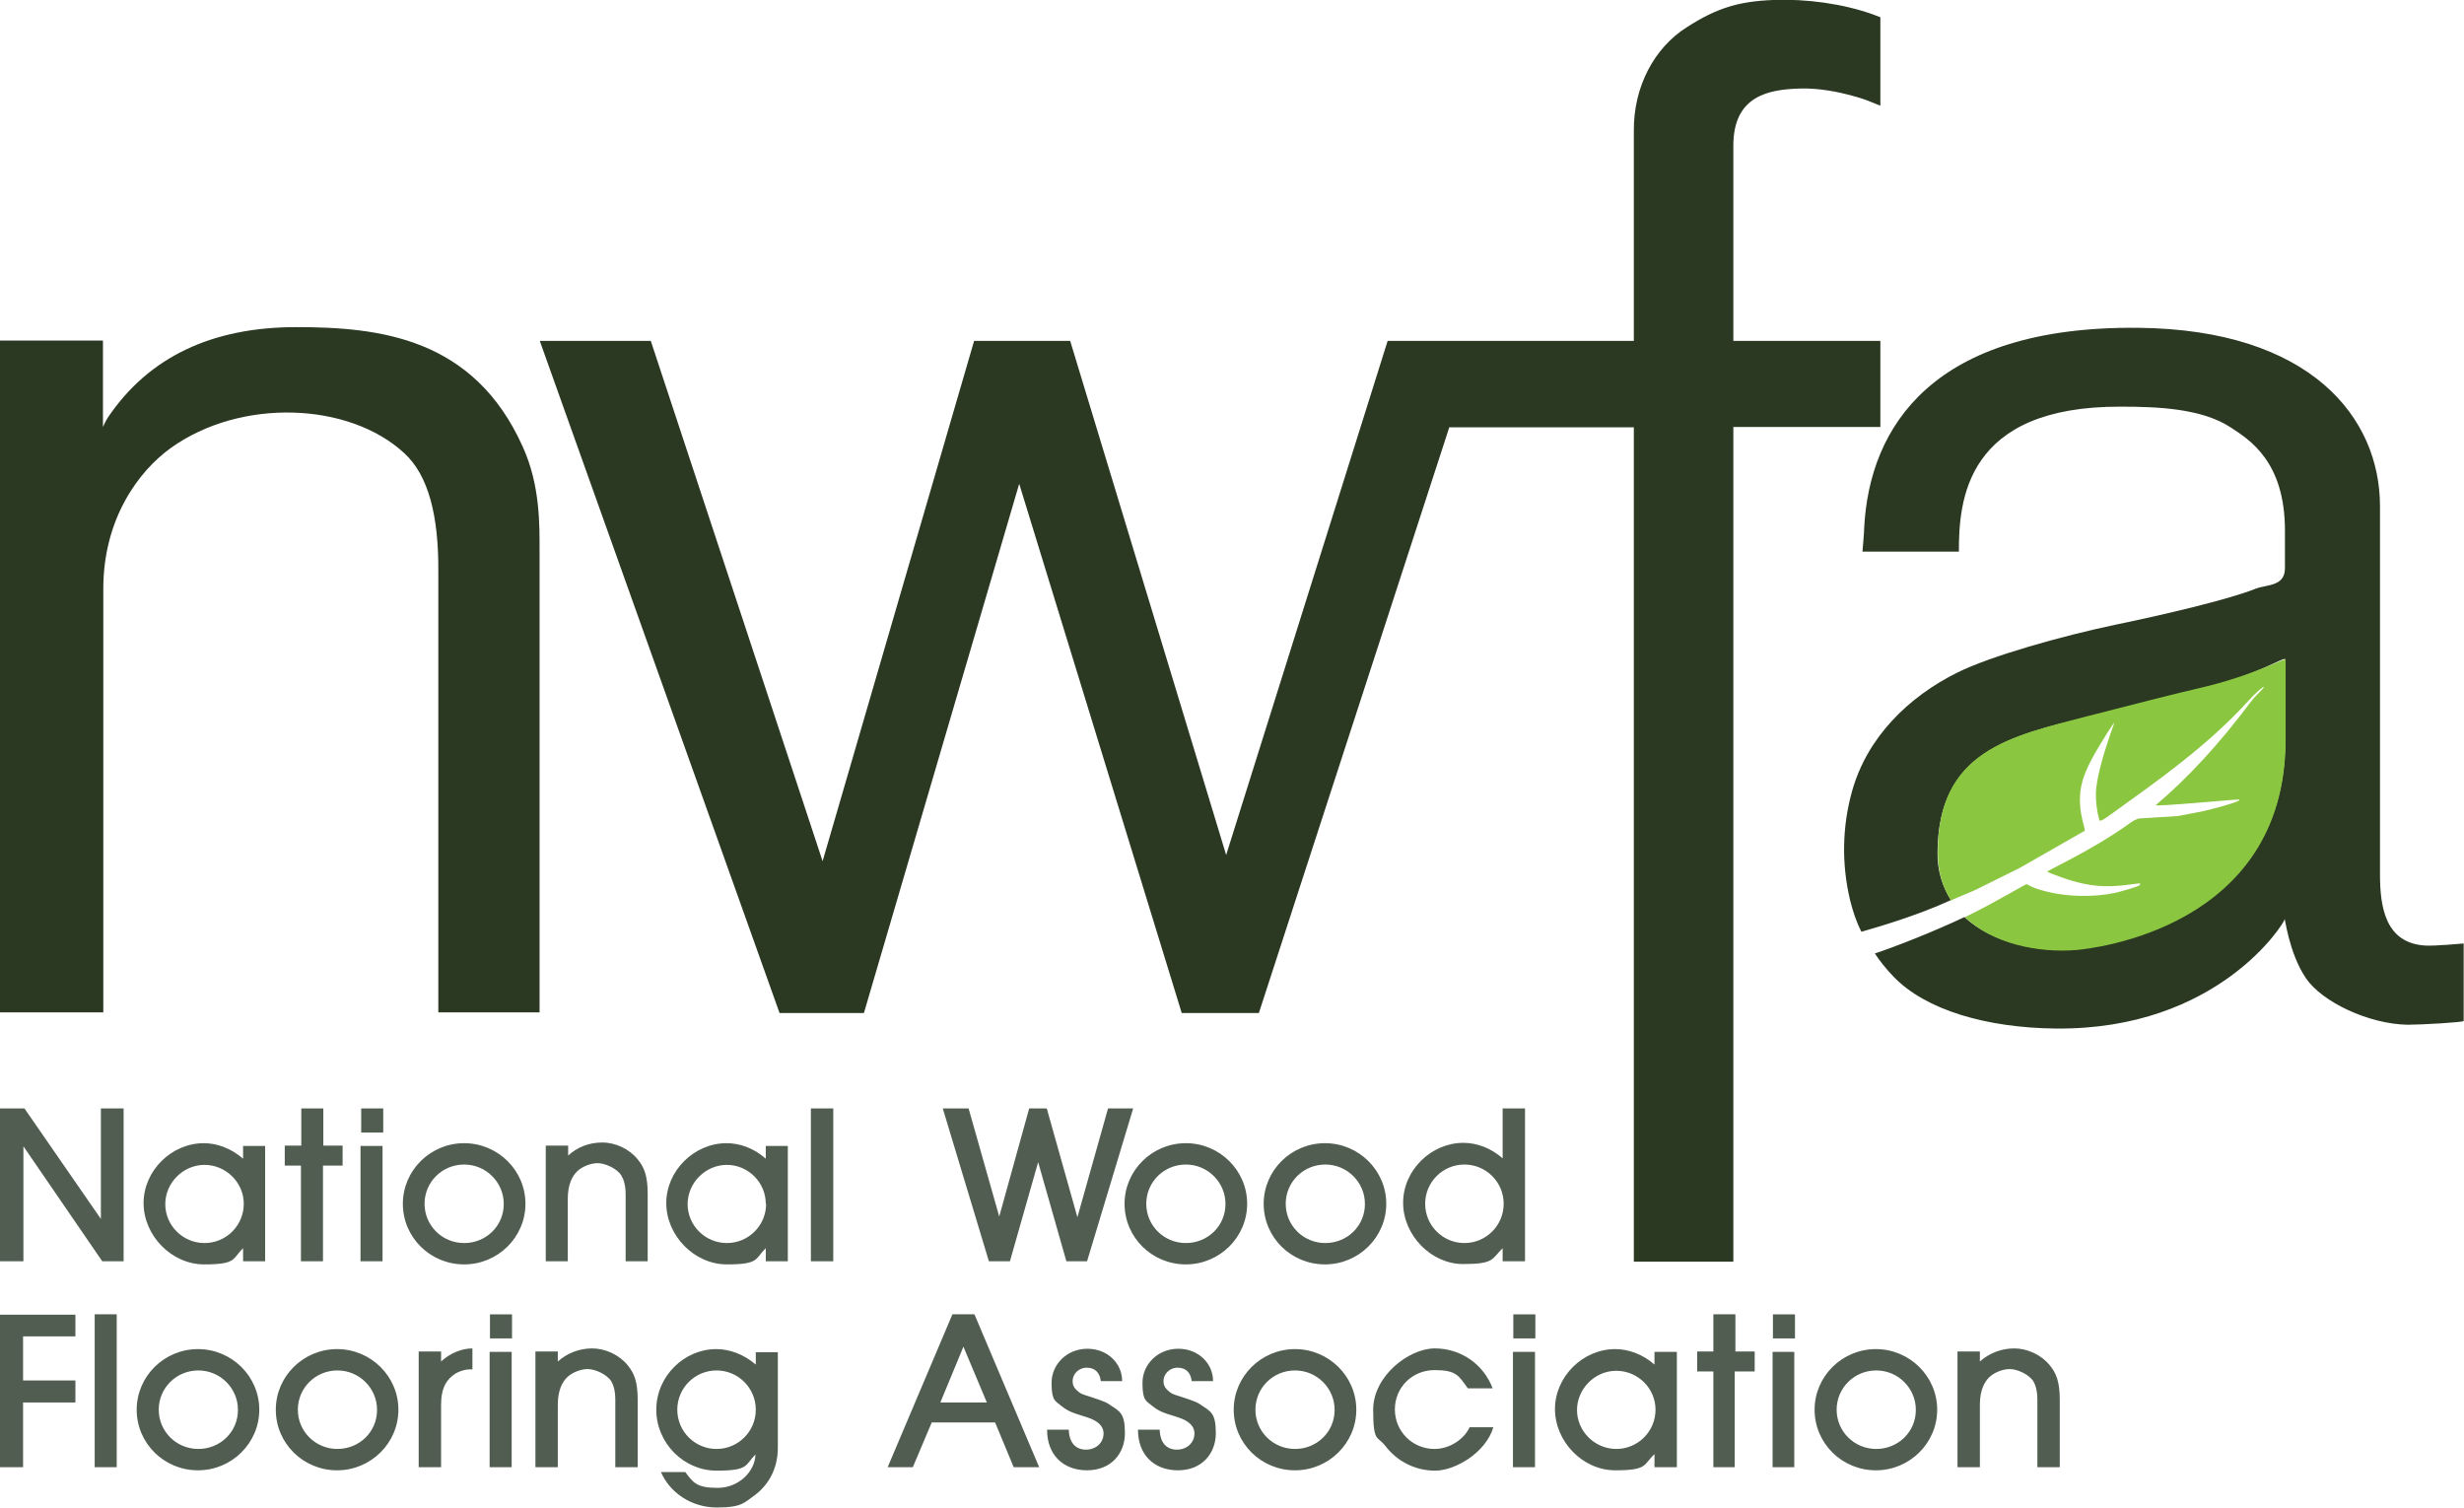
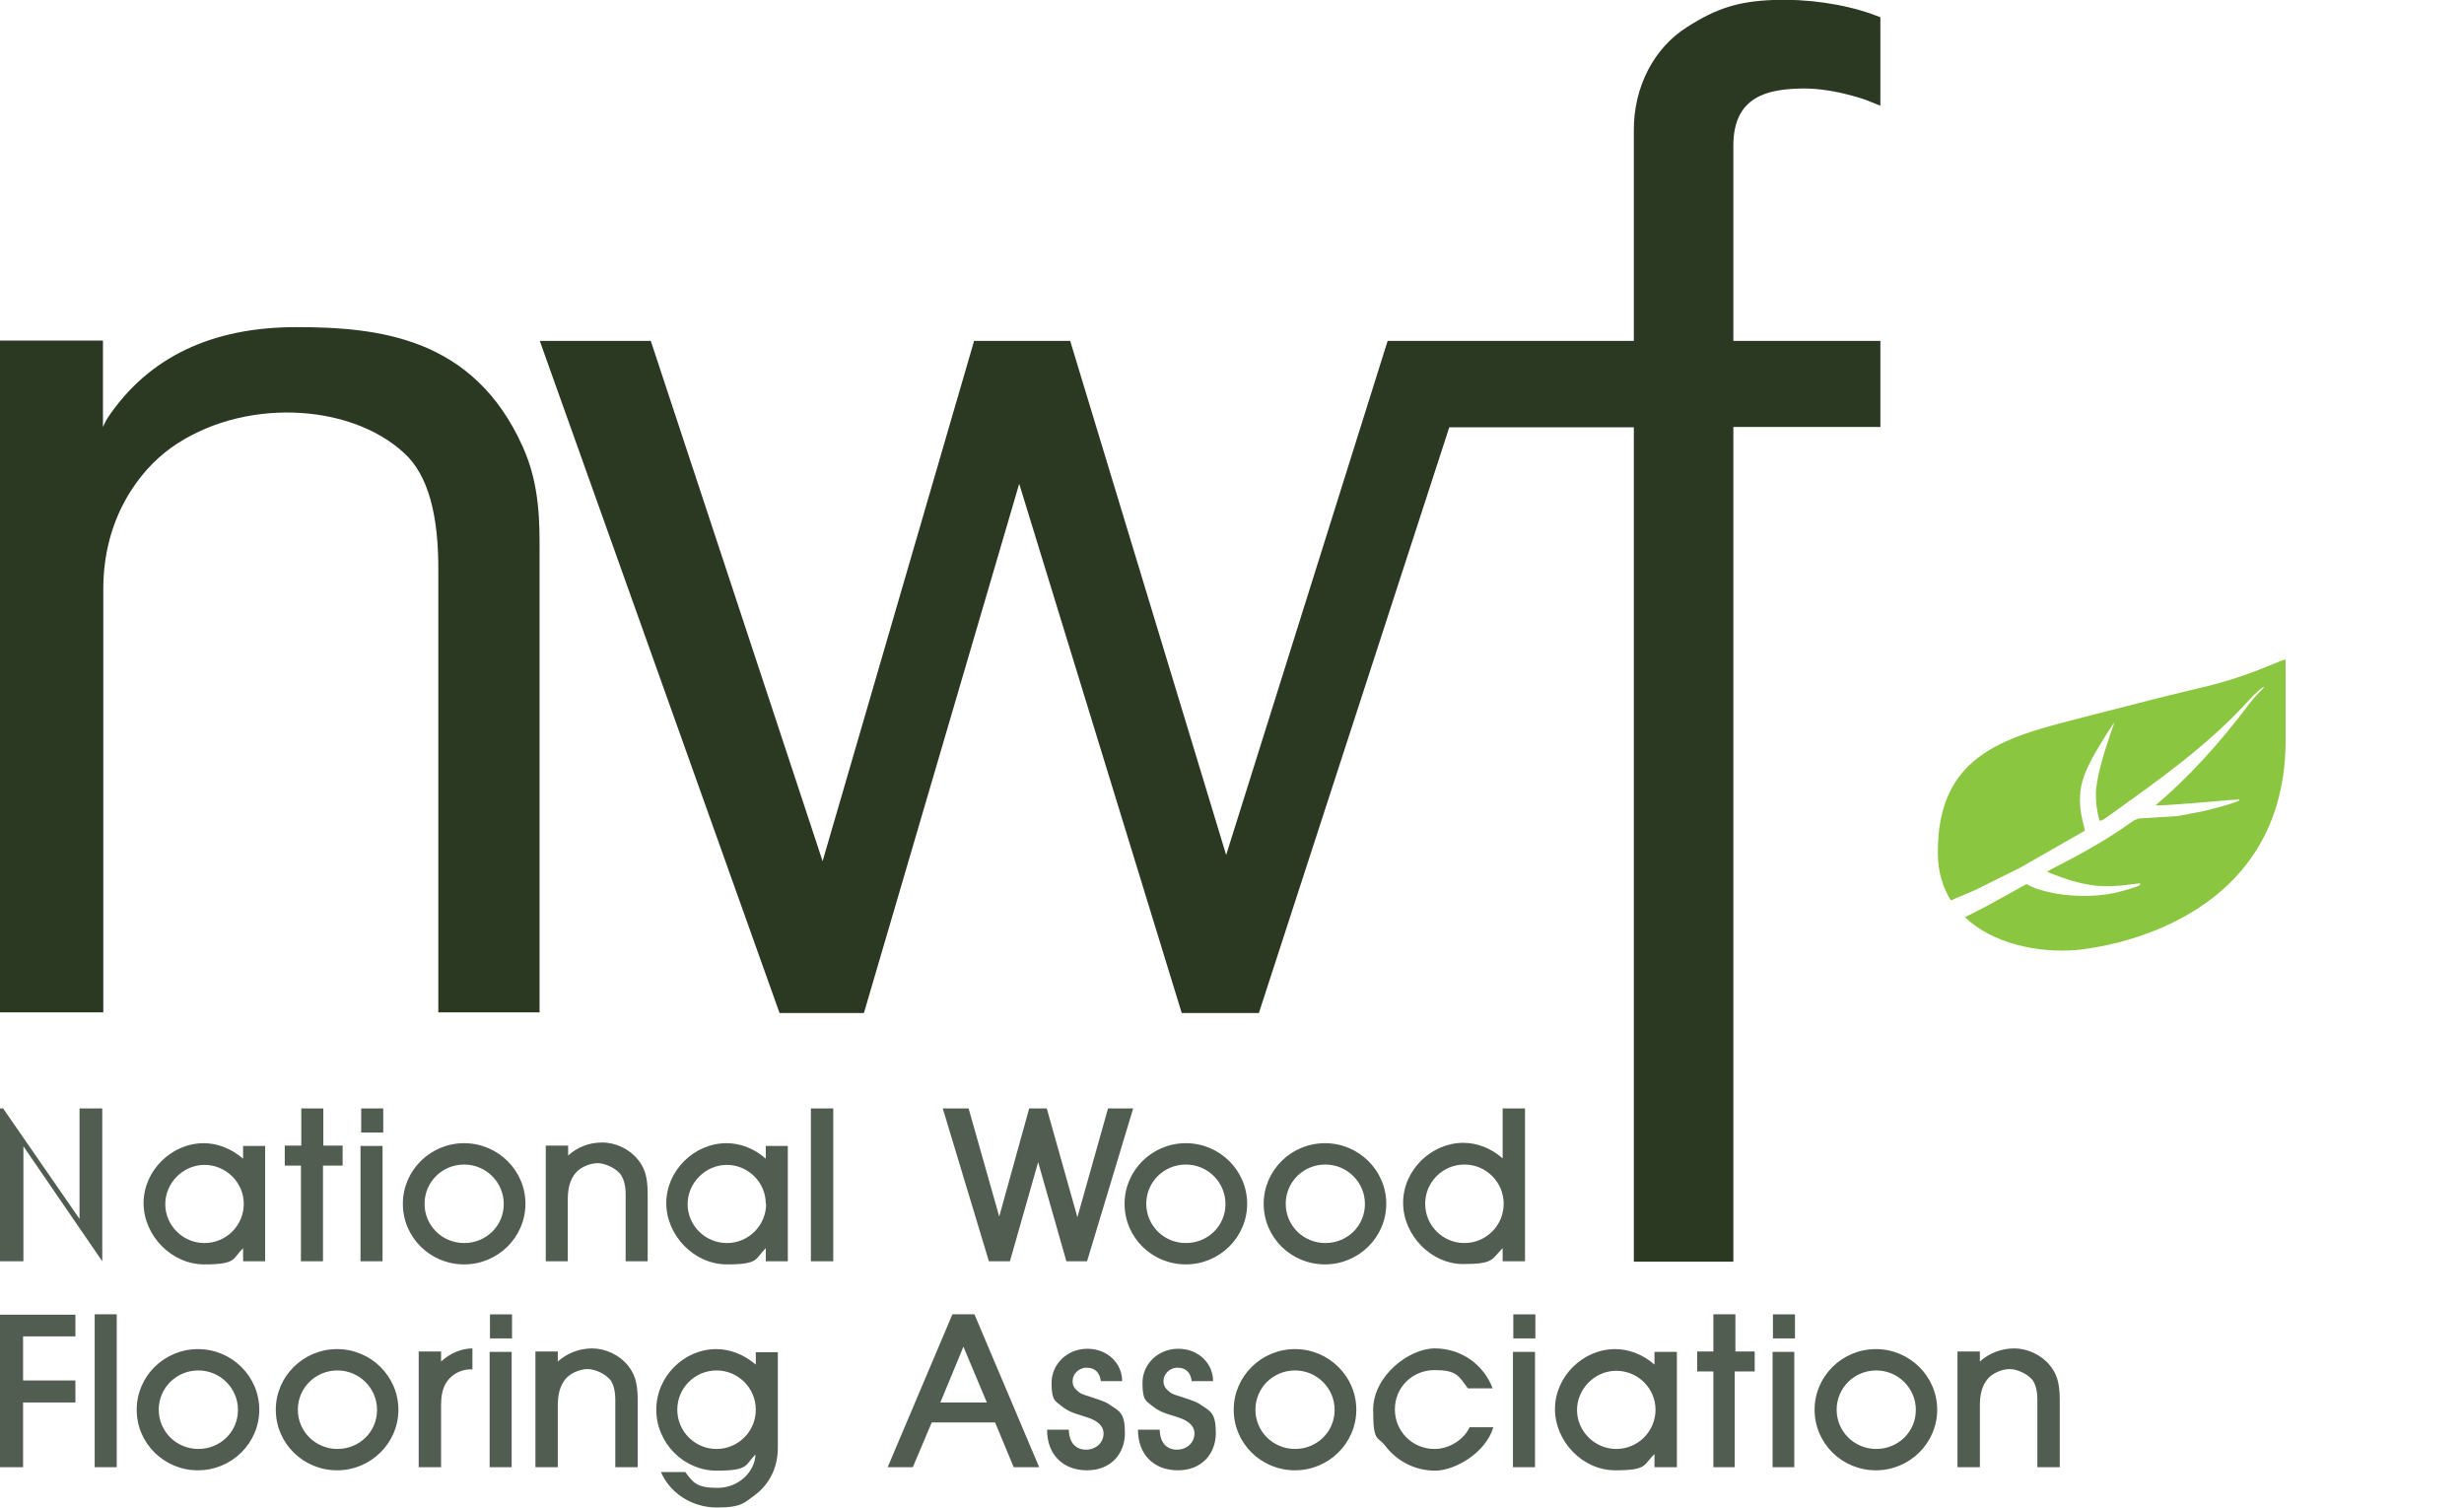
<svg xmlns="http://www.w3.org/2000/svg" id="Layer_2" data-name="Layer 2" width="715.6" height="437.9" viewBox="0 0 715.6 437.9">
  <g id="New_COLORS" data-name="New COLORS">
-     <path d="M436.4,366.3h6.5v-44.4h-6.5v14.5c-3.4-3-7.5-4.5-11.4-4.5-9.3,0-17.5,7.9-17.5,17.4s8.2,17.8,17.4,17.8,8.3-1.5,11.5-4.6v3.7ZM436.7,349.6c0,6.3-5.1,11.4-11.4,11.4s-11.4-5.1-11.4-11.4,5.1-11.4,11.4-11.4,11.4,5.1,11.4,11.4ZM367,349.6c0,9.8,8,17.6,17.8,17.6s17.8-7.9,17.8-17.6-8-17.6-17.8-17.6-17.8,7.9-17.8,17.6ZM396.4,349.7c0,6.3-5.1,11.3-11.5,11.3s-11.5-5.1-11.5-11.4,5.1-11.4,11.5-11.4,11.5,5.2,11.5,11.4ZM326.6,349.6c0,9.8,8,17.6,17.8,17.6s17.8-7.9,17.8-17.6-8-17.6-17.8-17.6-17.8,7.9-17.8,17.6ZM355.9,349.7c0,6.3-5.1,11.3-11.5,11.3s-11.5-5.1-11.5-11.4,5.1-11.4,11.5-11.4,11.5,5.2,11.5,11.4ZM287.2,366.3h6.1l8.2-28.8,8.2,28.8h6l13.4-44.4h-7.3l-8.9,31.6-8.9-31.6h-5.1l-8.7,31.4-8.9-31.4h-7.5l13.4,44.4ZM235.5,366.3h6.5v-44.4h-6.5v44.4ZM222.3,366.3h6.5v-33.5h-6.4v3.7c-3.5-3.1-7.6-4.5-11.4-4.5-9.4,0-17.5,8-17.5,17.4s8.1,17.8,17.6,17.8,8.1-1.6,11.3-4.7v3.8ZM222.5,349.6c0,6.3-5.1,11.4-11.4,11.4s-11.4-5.1-11.4-11.3,5.2-11.4,11.4-11.4,11.3,5.1,11.3,11.3ZM158.4,366.3h6.5v-18.2c0-4.1,1.3-6.6,2.8-8,1.4-1.3,3.8-2.3,5.9-2.3s5.5,1.5,6.8,3.5c.6,1,1.3,2.6,1.3,5.5v19.5h6.4v-19.6c0-5.4-1.1-7.8-2.9-10-2.4-3-6.4-4.9-10.3-4.9s-7.3,1.4-9.9,3.8v-2.9h-6.5v33.6ZM117,349.6c0,9.8,8,17.6,17.8,17.6s17.8-7.9,17.8-17.6-8-17.6-17.8-17.6-17.8,7.9-17.8,17.6ZM146.3,349.7c0,6.3-5.1,11.3-11.5,11.3s-11.5-5.1-11.5-11.4,5.1-11.4,11.5-11.4,11.5,5.2,11.5,11.4ZM104.7,366.3h6.4v-33.5h-6.4v33.5ZM104.9,328.9h6.4v-7h-6.4v7ZM87.4,366.3h6.4v-27.8h5.7v-5.8h-5.6v-10.8h-6.4v10.8h-4.8v5.8h4.7v27.8ZM70.5,366.3h6.5v-33.5h-6.4v3.7c-3.6-3.1-7.7-4.5-11.4-4.5-9.4,0-17.5,8-17.5,17.4s8.1,17.8,17.6,17.8,8.1-1.6,11.3-4.7v3.8ZM70.8,349.6c0,6.3-5.1,11.4-11.4,11.4s-11.4-5.1-11.4-11.3,5.2-11.4,11.4-11.4,11.4,5.1,11.4,11.3ZM0,366.3h6.8v-33.4l22.9,33.4h6.2v-44.4h-6.6v32.1l-22.2-32.1H0v44.4Z" style="fill: #505d50; fill-rule: evenodd;" />
+     <path d="M436.4,366.3h6.5v-44.4h-6.5v14.5c-3.4-3-7.5-4.5-11.4-4.5-9.3,0-17.5,7.9-17.5,17.4s8.2,17.8,17.4,17.8,8.3-1.5,11.5-4.6v3.7ZM436.7,349.6c0,6.3-5.1,11.4-11.4,11.4s-11.4-5.1-11.4-11.4,5.1-11.4,11.4-11.4,11.4,5.1,11.4,11.4ZM367,349.6c0,9.8,8,17.6,17.8,17.6s17.8-7.9,17.8-17.6-8-17.6-17.8-17.6-17.8,7.9-17.8,17.6ZM396.4,349.7c0,6.3-5.1,11.3-11.5,11.3s-11.5-5.1-11.5-11.4,5.1-11.4,11.5-11.4,11.5,5.2,11.5,11.4ZM326.6,349.6c0,9.8,8,17.6,17.8,17.6s17.8-7.9,17.8-17.6-8-17.6-17.8-17.6-17.8,7.9-17.8,17.6ZM355.9,349.7c0,6.3-5.1,11.3-11.5,11.3s-11.5-5.1-11.5-11.4,5.1-11.4,11.5-11.4,11.5,5.2,11.5,11.4ZM287.2,366.3h6.1l8.2-28.8,8.2,28.8h6l13.4-44.4h-7.3l-8.9,31.6-8.9-31.6h-5.1l-8.7,31.4-8.9-31.4h-7.5l13.4,44.4ZM235.5,366.3h6.5v-44.4h-6.5v44.4ZM222.3,366.3h6.5v-33.5h-6.4v3.7c-3.5-3.1-7.6-4.5-11.4-4.5-9.4,0-17.5,8-17.5,17.4s8.1,17.8,17.6,17.8,8.1-1.6,11.3-4.7v3.8ZM222.5,349.6c0,6.3-5.1,11.4-11.4,11.4s-11.4-5.1-11.4-11.3,5.2-11.4,11.4-11.4,11.3,5.1,11.3,11.3ZM158.4,366.3h6.5v-18.2c0-4.1,1.3-6.6,2.8-8,1.4-1.3,3.8-2.3,5.9-2.3s5.5,1.5,6.8,3.5c.6,1,1.3,2.6,1.3,5.5v19.5h6.4v-19.6c0-5.4-1.1-7.8-2.9-10-2.4-3-6.4-4.9-10.3-4.9s-7.3,1.4-9.9,3.8v-2.9h-6.5v33.6ZM117,349.6c0,9.8,8,17.6,17.8,17.6s17.8-7.9,17.8-17.6-8-17.6-17.8-17.6-17.8,7.9-17.8,17.6ZM146.3,349.7c0,6.3-5.1,11.3-11.5,11.3s-11.5-5.1-11.5-11.4,5.1-11.4,11.5-11.4,11.5,5.2,11.5,11.4ZM104.7,366.3h6.4v-33.5h-6.4v33.5ZM104.9,328.9h6.4v-7h-6.4v7ZM87.4,366.3h6.4v-27.8h5.7v-5.8h-5.6v-10.8h-6.4v10.8h-4.8v5.8h4.7v27.8ZM70.5,366.3h6.5v-33.5h-6.4v3.7c-3.6-3.1-7.7-4.5-11.4-4.5-9.4,0-17.5,8-17.5,17.4s8.1,17.8,17.6,17.8,8.1-1.6,11.3-4.7v3.8ZM70.8,349.6c0,6.3-5.1,11.4-11.4,11.4s-11.4-5.1-11.4-11.3,5.2-11.4,11.4-11.4,11.4,5.1,11.4,11.3ZM0,366.3h6.8v-33.4l22.9,33.4v-44.4h-6.6v32.1l-22.2-32.1H0v44.4Z" style="fill: #505d50; fill-rule: evenodd;" />
    <path d="M568.5,426.1h6.5v-18.2c0-4.1,1.3-6.6,2.8-8,1.4-1.3,3.8-2.3,5.9-2.3s5.5,1.5,6.8,3.5c.6,1,1.2,2.6,1.2,5.5v19.5h6.5v-19.6c0-5.4-1.1-7.8-2.9-10-2.4-3-6.5-4.9-10.3-4.9s-7.3,1.4-10,3.8v-2.9h-6.5v33.6ZM527,409.4c0,9.8,8,17.6,17.8,17.6s17.8-7.9,17.8-17.6-8-17.6-17.8-17.6-17.8,7.9-17.8,17.6ZM556.4,409.5c0,6.3-5.1,11.3-11.5,11.3s-11.5-5.1-11.5-11.4,5.1-11.4,11.5-11.4,11.5,5.2,11.5,11.4ZM514.8,426.1h6.3v-33.5h-6.3v33.5ZM514.9,388.7h6.4v-7h-6.4v7ZM497.4,426.1h6.4v-27.8h5.8v-5.8h-5.6v-10.8h-6.4v10.8h-4.7v5.8h4.7v27.8ZM480.5,426.1h6.5v-33.5h-6.5v3.7c-3.5-3.1-7.7-4.5-11.4-4.5-9.4,0-17.5,8-17.5,17.4s8,17.8,17.5,17.8,8.1-1.6,11.4-4.7v3.8ZM480.8,409.4c0,6.3-5.1,11.4-11.4,11.4s-11.4-5.2-11.4-11.3,5.1-11.4,11.4-11.4,11.4,5.1,11.4,11.3ZM439.4,426.1h6.4v-33.5h-6.4v33.5ZM439.5,388.7h6.4v-7h-6.4v7ZM426.8,414.5c-1.6,3.5-5.8,6.3-10.2,6.3-6.4,0-11.5-5.1-11.5-11.5s5.1-11.4,11.5-11.4,7,1.6,9.7,5.3h7.2c-2.7-7.1-9.3-11.6-16.8-11.6s-17.9,8-17.9,17.8,1.3,7.5,3.6,10.6c3.4,4.4,8.6,7.1,14.4,7.1s14.7-5.2,16.9-12.6h-6.8ZM358.3,409.4c0,9.8,8,17.6,17.8,17.6s17.8-7.9,17.8-17.6-8-17.6-17.8-17.6-17.8,7.9-17.8,17.6ZM387.6,409.5c0,6.3-5.1,11.3-11.5,11.3s-11.5-5.1-11.5-11.4,5.1-11.4,11.5-11.4,11.5,5.2,11.5,11.4ZM330.5,415.3c0,7.1,4.6,11.7,11.6,11.7s11-4.9,11-10.8-1.5-6.3-4.5-8.3c-.7-.5-1.1-.8-5.7-2.3-2.7-.8-2.8-1-3.5-1.6-1.1-.9-1.5-1.8-1.5-2.9,0-2,1.7-3.9,4.1-3.9s3.8,1.4,4.1,3.9h6.2c0-5.1-4.2-9.4-10.1-9.4s-10.4,4.5-10.4,9.9,1.1,5.2,3.1,6.9c2.4,2,5.5,2.4,8.3,3.5,2.9,1.2,3.7,2.8,3.7,4.3,0,2.6-2.1,4.7-5.1,4.7s-4.9-2-5-5.8h-6.3ZM304.1,415.3c0,7.1,4.6,11.7,11.6,11.7s11-4.9,11-10.8-1.5-6.3-4.5-8.3c-.7-.5-1.1-.8-5.7-2.3-2.7-.8-2.8-1-3.5-1.6-1.1-.9-1.5-1.8-1.5-2.9,0-2,1.7-3.9,4.1-3.9s3.8,1.4,4.1,3.9h6.2c0-5.1-4.2-9.4-10.1-9.4s-10.4,4.5-10.4,9.9,1.1,5.2,3.1,6.9c2.4,2,5.5,2.4,8.3,3.5,2.9,1.2,3.7,2.8,3.7,4.3,0,2.6-2.1,4.7-5.1,4.7s-4.9-2-5-5.8h-6.3ZM257.7,426.1h7.4l5.5-13h18.4l5.4,13h7.4l-18.8-44.4h-6.4l-18.8,44.4ZM273.1,407.3l6.7-16.2,6.8,16.2h-13.5ZM191.9,427.4c2.6,6.1,8.9,10.4,16.3,10.4s8-1.5,10.9-3.5c4.2-3.1,6.8-7.9,6.8-13.8v-27.8h-6.4v3.6c-3.5-3-7.6-4.5-11.5-4.5-9.3,0-17.4,7.9-17.4,17.6s8,17.7,17.5,17.7,8.2-1.6,11.3-4.7c-.1,4.9-4.8,9.7-11,9.7s-7.1-1.6-9.4-4.6h-7ZM219.5,409.4c0,6.3-5.1,11.4-11.4,11.4s-11.4-5.1-11.4-11.4,5.1-11.4,11.4-11.4,11.4,5.1,11.4,11.4ZM155.5,426.1h6.5v-18.2c0-4.1,1.3-6.6,2.8-8,1.4-1.3,3.8-2.3,5.9-2.3s5.5,1.5,6.8,3.5c.6,1,1.2,2.6,1.2,5.5v19.5h6.5v-19.6c0-5.4-1.1-7.8-2.9-10-2.4-3-6.5-4.9-10.3-4.9s-7.3,1.4-10,3.8v-2.9h-6.5v33.6ZM142.2,426.1h6.4v-33.5h-6.4v33.5ZM142.3,388.7h6.4v-7h-6.4v7ZM121.6,426.1h6.5v-18.1c0-5.1,1.7-7.5,4.2-9.1,1.6-.9,3.2-1.3,4.9-1.2v-6.1c-3.1,0-6.5,1.4-9.1,3.8v-2.9h-6.5v33.6ZM80.1,409.4c0,9.8,8,17.6,17.8,17.6s17.8-7.9,17.8-17.6-8-17.6-17.8-17.6-17.8,7.9-17.8,17.6ZM109.5,409.5c0,6.3-5.1,11.3-11.5,11.3s-11.5-5.1-11.5-11.4,5.1-11.4,11.5-11.4,11.5,5.2,11.5,11.4ZM39.7,409.4c0,9.8,8,17.6,17.8,17.6s17.8-7.9,17.8-17.6-8-17.6-17.8-17.6-17.8,7.9-17.8,17.6ZM69.1,409.5c0,6.3-5.1,11.3-11.5,11.3s-11.5-5.1-11.5-11.4,5.1-11.4,11.5-11.4,11.5,5.2,11.5,11.4ZM27.5,426.1h6.4v-44.4h-6.4v44.4ZM0,426.1h6.7v-18.8h15.2v-6.4H6.7v-12.8h15.2v-6.3H0v44.4Z" style="fill: #505d50; fill-rule: evenodd;" />
    <path d="M0,98.9v195.1h30c0,0,0-123,0-123,0-20.4,10.3-34.2,19.6-40.9,20.4-14.6,51.8-13.3,67.8,1.5,7.1,6.5,10,18.3,9.9,34.4v128c0,0,29.4,0,29.4,0v-134c0-7.6.2-19.1-4.9-30.3-14.2-31.6-41.5-34.7-65.8-34.7s-42.8,8.6-54.7,26.3c-.6.9-1.4,2.7-1.4,2.7v-25.1c0,0-18.7,0-18.7,0H0Z" style="fill: #2b3822; fill-rule: evenodd;" />
    <path d="M156.8,99.1l69.6,195.1h24.5l45.1-153.7,47.2,153.7h22.4l55.3-170.1h53.6v242.3h28.9V124h42.7v-25h-42.7v-56.7c0-14.5,10.2-16.4,19.8-16.6,10.7-.2,21.6,4.5,17.9,3l5,2V5s-2.4-.9-2.4-.9c-8.5-3-19.1-4.5-28.8-4.1-9.9.4-16.3,2.3-25,7.9-9.5,6-15.5,17.3-15.4,30.1v61c0,0-71.5,0-71.5,0l-46.9,149.3-45.3-149.3h-27.9l-44,151.1-49.9-151.1h-32.1Z" style="fill: #2b3822; fill-rule: evenodd;" />
-     <path d="M570.6,266.3c-9.1,4.3-20.3,8.7-26.1,10.6,1.5,2.3,3.3,4.5,5.3,6.6,9.4,9.9,27.3,15,47.2,15.2,47.3.5,66.5-30.8,66.5-31.7,0-1.4,1.1,9.6,6.2,17.1,4.7,6.9,18.2,13.3,29.5,13.5,4,0,16.3-.7,16.3-1.1v-22.5c0,0-8.6.8-11.2.6-11.6-.7-13.1-11.3-13.1-20.7v-106.9c0-25.7-20.1-51.3-70.2-51.8-59.7-.6-78.1,28.8-79.6,58.1,0,1.3-.4,5.6-.5,6.9h28c0-14.7,1.8-42.3,47.1-42.1,10.5,0,23.4.5,31.8,6,5.5,3.6,15.8,9.9,15.8,30s0,5.5,0,10.9-5.3,4.7-8.6,6c-7.7,3.1-26.9,7.6-40.5,10.4-15.7,3.3-36.3,9.1-46,13.9-14.3,7.1-26.2,18.8-30.6,34.4-2.9,10.3-3.1,21.2-.6,31.7.8,3.2,1.8,6.3,3.3,9.2,5.2-1.5,16.2-4.7,26-9.2-2.4-3.8-4-8.4-3.9-13.9.2-29.3,21.4-33.8,43.5-39.3,12.3-3,27.2-6.7,32.2-7.9,16.8-3.9,25.3-9.9,25.3-8.8v23.6c-.3,54.4-56.3,60.2-60.8,60.6-11,.9-24.1-1.8-32.3-9.3Z" style="fill: #2b3822; fill-rule: evenodd;" />
    <path d="M570.6,266.4c9.6-4.7,17.8-9.8,18-9.6.9.5,2,1,3.2,1.4,8.1,2.6,16.9,2.3,22.5,1.1,2.1-.5,6.5-1.8,6.9-2.1,1.1-1-.1-.6-2.8-.3-6.8.9-12.1.8-21.3-2.7-.8-.3-1.7-.6-2.5-1-.6-.2,12.7-6,24.2-14.3,1.2-.9,2.1-1.1,2.4-1.2l11.2-.7,6.9-1.3c.3,0,12.8-3.1,10.9-3.5-.8-.1-24.8,2.2-24.1,1.6,9.4-7.9,18.8-18.2,27.6-30,1-1.3,2.2-2.4,3.2-3.5,1.7-1.8-.4-.6-3.8,3.1-11.9,13.2-27.3,23.9-38.1,31.7-2.1,1.5-4.8,3.6-5.2,3.2-.2-.2-1.1-3.7-1.1-7.4-.1-4.7,2.7-13.4,4.3-18,.7-1.9,1.1-3.1,1-3-.2.2-.9,1.3-1.9,2.8-1.9,3.1-5,7.8-6.7,12.3-3.3,8.5.6,15.9,0,16.3l-18.9,10.8-11.7,5.8c-1.6.9-6.6,2.8-8.2,3.6-2.4-3.8-3.8-8.3-3.8-13.8-.2-29.8,21.3-33.9,43.4-39.7,11.6-3,27.3-7,32.3-8.1,16.8-3.9,25.3-9.2,25.3-8.2v23.6c-.3,54.4-56.3,60.2-60.8,60.6-11.1.9-24.2-1.8-32.3-9.5Z" style="fill: #8bc640; fill-rule: evenodd;" />
  </g>
</svg>